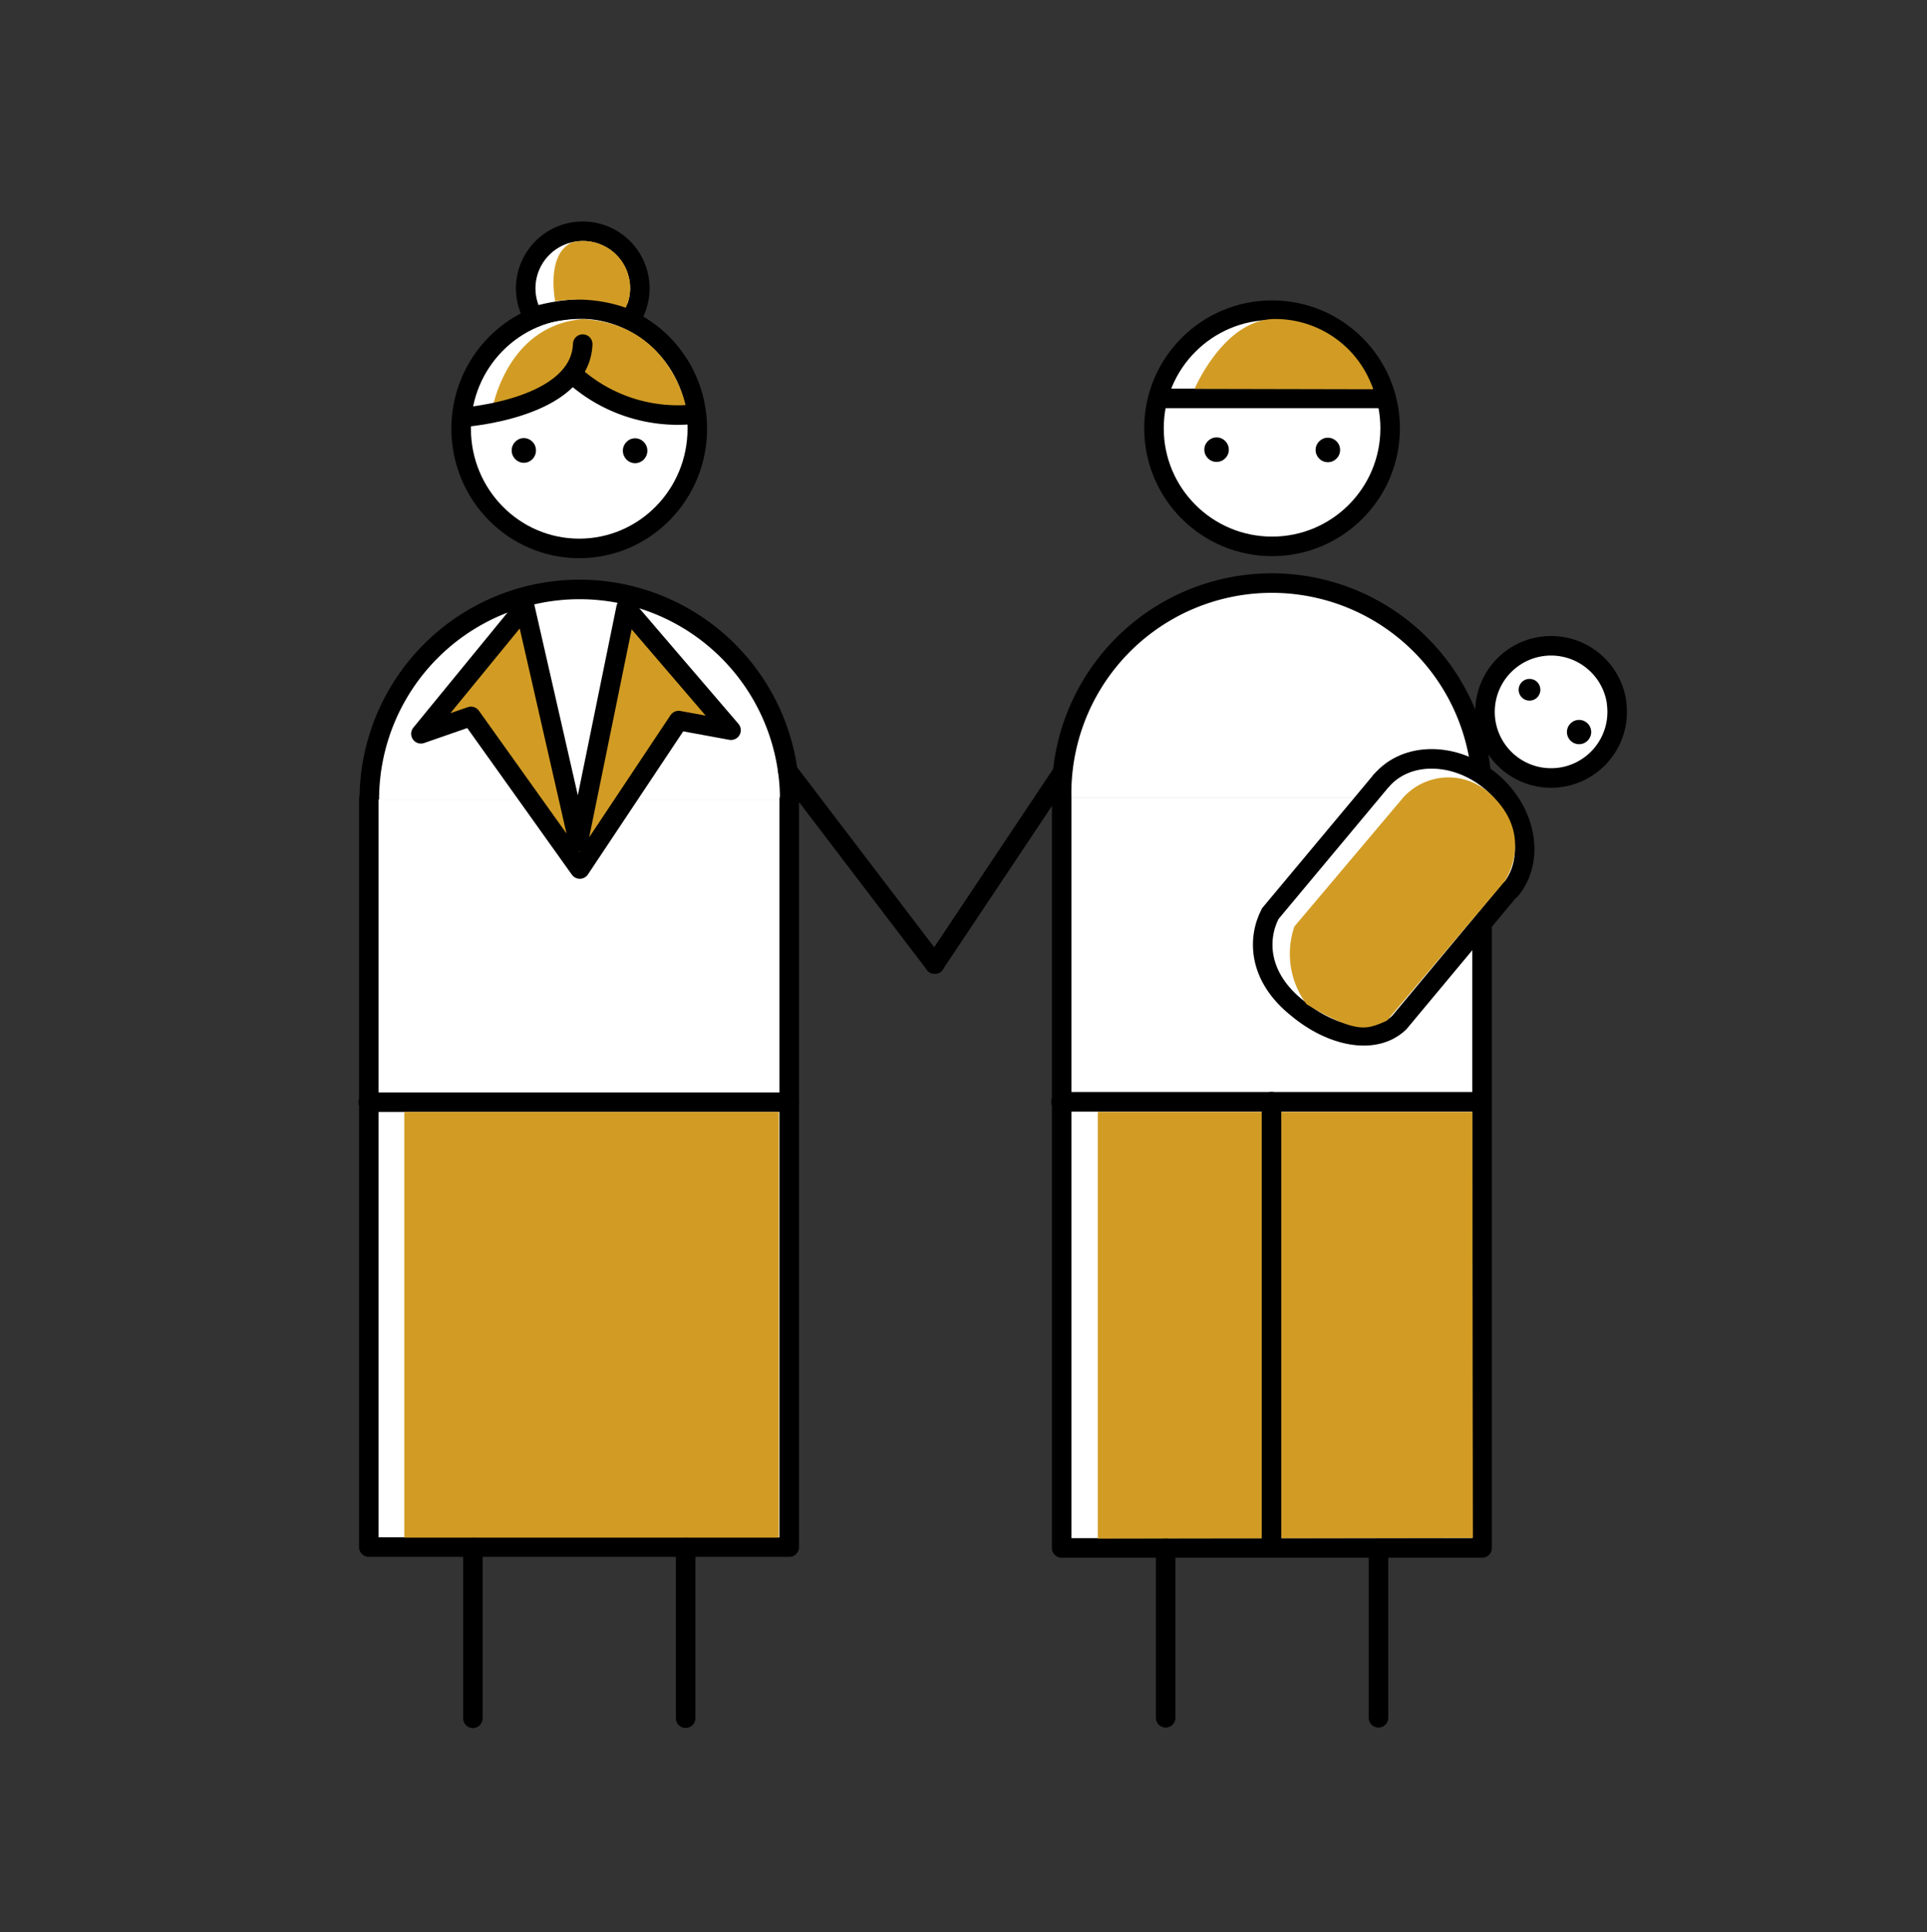
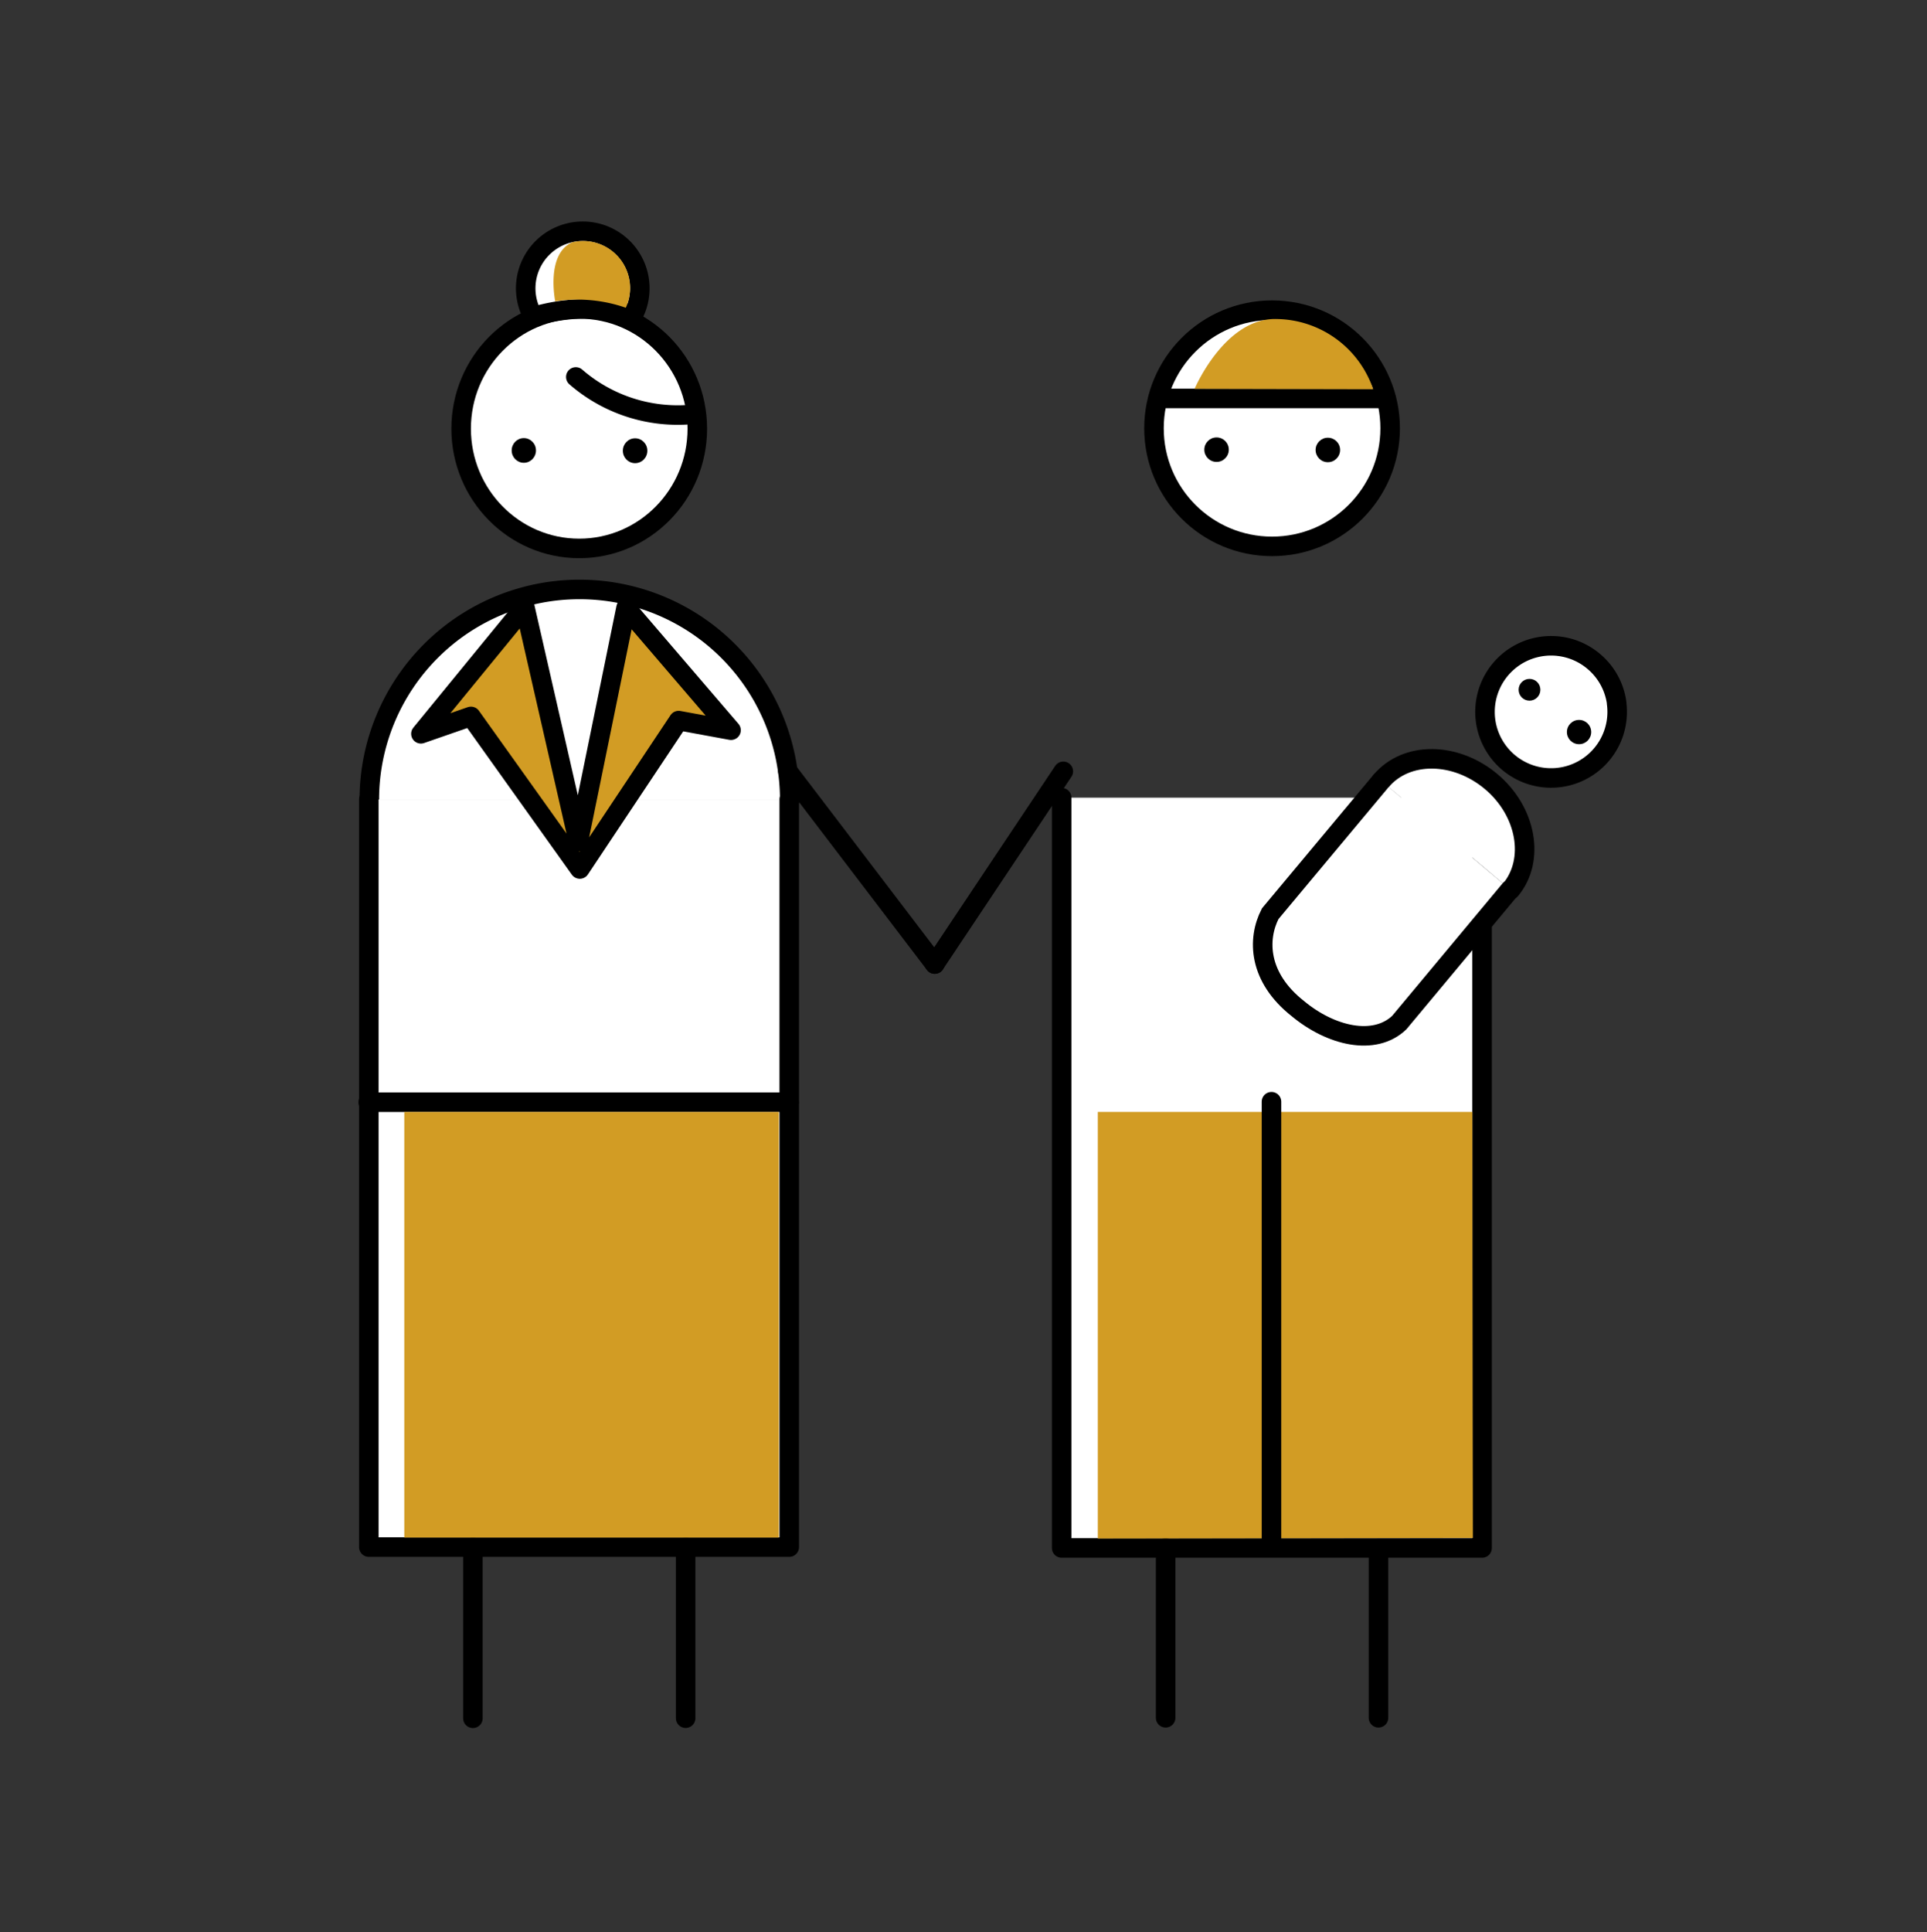
<svg xmlns="http://www.w3.org/2000/svg" viewBox="0 0 198.28 198.78">
  <rect x="0" y="0" width="198.28" height="198.78" fill="#333333" stroke="none" />
  <defs>
    <style>.a4d777aa-4453-4441-879e-bdd200fa067b,.bbb1ce93-9992-4fb2-b1b9-9dc40fcde892{fill:#fff;}.a4d777aa-4453-4441-879e-bdd200fa067b,.a587ca45-7924-450d-b1df-1d65364ffdde,.a8ffc789-e0f3-4a9c-8a37-c9c5104f421d,.bbb1ce93-9992-4fb2-b1b9-9dc40fcde892{stroke:#000;stroke-width:2.01px;}.a4d777aa-4453-4441-879e-bdd200fa067b,.a587ca45-7924-450d-b1df-1d65364ffdde,.bbb1ce93-9992-4fb2-b1b9-9dc40fcde892{stroke-linecap:round;}.a587ca45-7924-450d-b1df-1d65364ffdde,.a8ffc789-e0f3-4a9c-8a37-c9c5104f421d,.bbb1ce93-9992-4fb2-b1b9-9dc40fcde892{stroke-linejoin:round;}.a587ca45-7924-450d-b1df-1d65364ffdde{fill:none;}.a8ffc789-e0f3-4a9c-8a37-c9c5104f421d,.b0d1a74e-9f6e-4b64-a0a3-f3319e6ba2fd{fill:#d29c24;}.a4d777aa-4453-4441-879e-bdd200fa067b{stroke-miterlimit:10;}</style>
  </defs>
  <g id="b477aed9-ed10-4e32-a6bc-4d537c19b2d1" data-name="Farbe 2">
    <ellipse class="bbb1ce93-9992-4fb2-b1b9-9dc40fcde892" cx="59.6" cy="44.1" rx="12.15" ry="12.32" />
    <path class="bbb1ce93-9992-4fb2-b1b9-9dc40fcde892" d="M38,82.27a21.63,21.63,0,0,1,43.26,0" />
    <polyline class="bbb1ce93-9992-4fb2-b1b9-9dc40fcde892" points="37.95 82.25 37.95 159.16 48.4 159.16 81.21 159.16 81.21 82.25" />
    <line class="bbb1ce93-9992-4fb2-b1b9-9dc40fcde892" x1="48.66" y1="159.17" x2="48.66" y2="176.77" />
    <line class="bbb1ce93-9992-4fb2-b1b9-9dc40fcde892" x1="70.55" y1="159.17" x2="70.55" y2="176.76" />
    <line class="bbb1ce93-9992-4fb2-b1b9-9dc40fcde892" x1="37.89" y1="113.39" x2="81.19" y2="113.39" />
    <line class="a587ca45-7924-450d-b1df-1d65364ffdde" x1="109.41" y1="79.35" x2="96.18" y2="99.18" />
    <line class="a587ca45-7924-450d-b1df-1d65364ffdde" x1="81.07" y1="79.35" x2="96.18" y2="99.18" />
    <path class="bbb1ce93-9992-4fb2-b1b9-9dc40fcde892" d="M54.87,32.58a5.87,5.87,0,1,1,10.29-.19A19,19,0,0,0,54.87,32.58Z" />
    <path class="b0d1a74e-9f6e-4b64-a0a3-f3319e6ba2fd" d="M57.13,31s-1-4.85,1.75-6.07a4.83,4.83,0,0,1,5.51,6.73A15.07,15.07,0,0,0,57.13,31Z" />
-     <path class="b0d1a74e-9f6e-4b64-a0a3-f3319e6ba2fd" d="M50.51,42.76s1.24-9.24,9.45-9.93c8.95.44,10.59,8.89,10.59,8.89-3.94.29-6.93-.82-10.29-2.94C57.28,40.8,54.09,42.93,50.51,42.76Z" />
    <circle class="bbb1ce93-9992-4fb2-b1b9-9dc40fcde892" cx="130.89" cy="44.06" r="12.15" />
    <circle cx="125.18" cy="46.26" r="1.26" />
    <circle cx="136.63" cy="46.29" r="1.26" />
    <line class="bbb1ce93-9992-4fb2-b1b9-9dc40fcde892" x1="119.16" y1="40.99" x2="142.61" y2="40.99" />
-     <path class="bbb1ce93-9992-4fb2-b1b9-9dc40fcde892" d="M109.24,82.08a21.63,21.63,0,1,1,43.25,0" />
    <polyline class="bbb1ce93-9992-4fb2-b1b9-9dc40fcde892" points="109.24 82.06 109.24 159.25 119.69 159.25 152.5 159.25 152.5 82.06" />
    <line class="bbb1ce93-9992-4fb2-b1b9-9dc40fcde892" x1="119.94" y1="159.24" x2="119.94" y2="176.72" />
    <line class="bbb1ce93-9992-4fb2-b1b9-9dc40fcde892" x1="141.84" y1="159.46" x2="141.84" y2="176.72" />
    <path class="b0d1a74e-9f6e-4b64-a0a3-f3319e6ba2fd" d="M151.5,114.39c0,20.56.05,43.83.05,43.83l-38.59.06V114.39" />
    <path class="a4d777aa-4453-4441-879e-bdd200fa067b" d="M142.12,80.33c2.59-3.06,7.65-3,11.31.07s4.54,8.08,2,11.14" />
    <path class="a4d777aa-4453-4441-879e-bdd200fa067b" d="M142.12,80.32,130.7,94c-1.36,2.65-1.22,6.55,2.83,9.75,3.41,2.84,7.88,3.88,10.44,1.46l11.42-13.7" />
    <path class="a4d777aa-4453-4441-879e-bdd200fa067b" d="M166.34,72.33A6.8,6.8,0,1,1,164,68.05a6.78,6.78,0,0,1,2.35,4.28" />
-     <path class="a587ca45-7924-450d-b1df-1d65364ffdde" d="M47.71,42.92s12-.84,12.25-7.52" />
    <path class="a587ca45-7924-450d-b1df-1d65364ffdde" d="M59.25,38.78a16,16,0,0,0,11.86,3.86" />
    <ellipse cx="53.9" cy="46.34" rx="1.25" ry="1.27" />
    <ellipse cx="65.35" cy="46.37" rx="1.26" ry="1.28" />
    <polygon class="a8ffc789-e0f3-4a9c-8a37-c9c5104f421d" points="54 62.43 59.51 86.57 64.42 62.53 75.22 75.12 69.83 74.13 59.66 89.4 48.46 73.7 43.31 75.49 54 62.43" />
    <rect class="b0d1a74e-9f6e-4b64-a0a3-f3319e6ba2fd" x="41.6" y="114.39" width="38.54" height="43.79" />
-     <path class="b0d1a74e-9f6e-4b64-a0a3-f3319e6ba2fd" d="M142.71,105l12.1-14.32s3.38-4.84-1.77-9.27a6.28,6.28,0,0,0-8.64.62L133.19,95.31a8.66,8.66,0,0,0,1.25,8C139.86,106.57,140.78,105.8,142.71,105Z" />
    <circle cx="157.38" cy="70.96" r="1.12" />
    <circle cx="162.48" cy="75.31" r="1.25" />
    <path class="b0d1a74e-9f6e-4b64-a0a3-f3319e6ba2fd" d="M122.92,40s3.11-7.35,8.46-7.18a10.63,10.63,0,0,1,9.91,7.22Z" />
-     <line class="a587ca45-7924-450d-b1df-1d65364ffdde" x1="109.17" y1="113.35" x2="152.48" y2="113.35" />
    <line class="a587ca45-7924-450d-b1df-1d65364ffdde" x1="130.83" y1="113.34" x2="130.83" y2="159.17" />
  </g>
</svg>